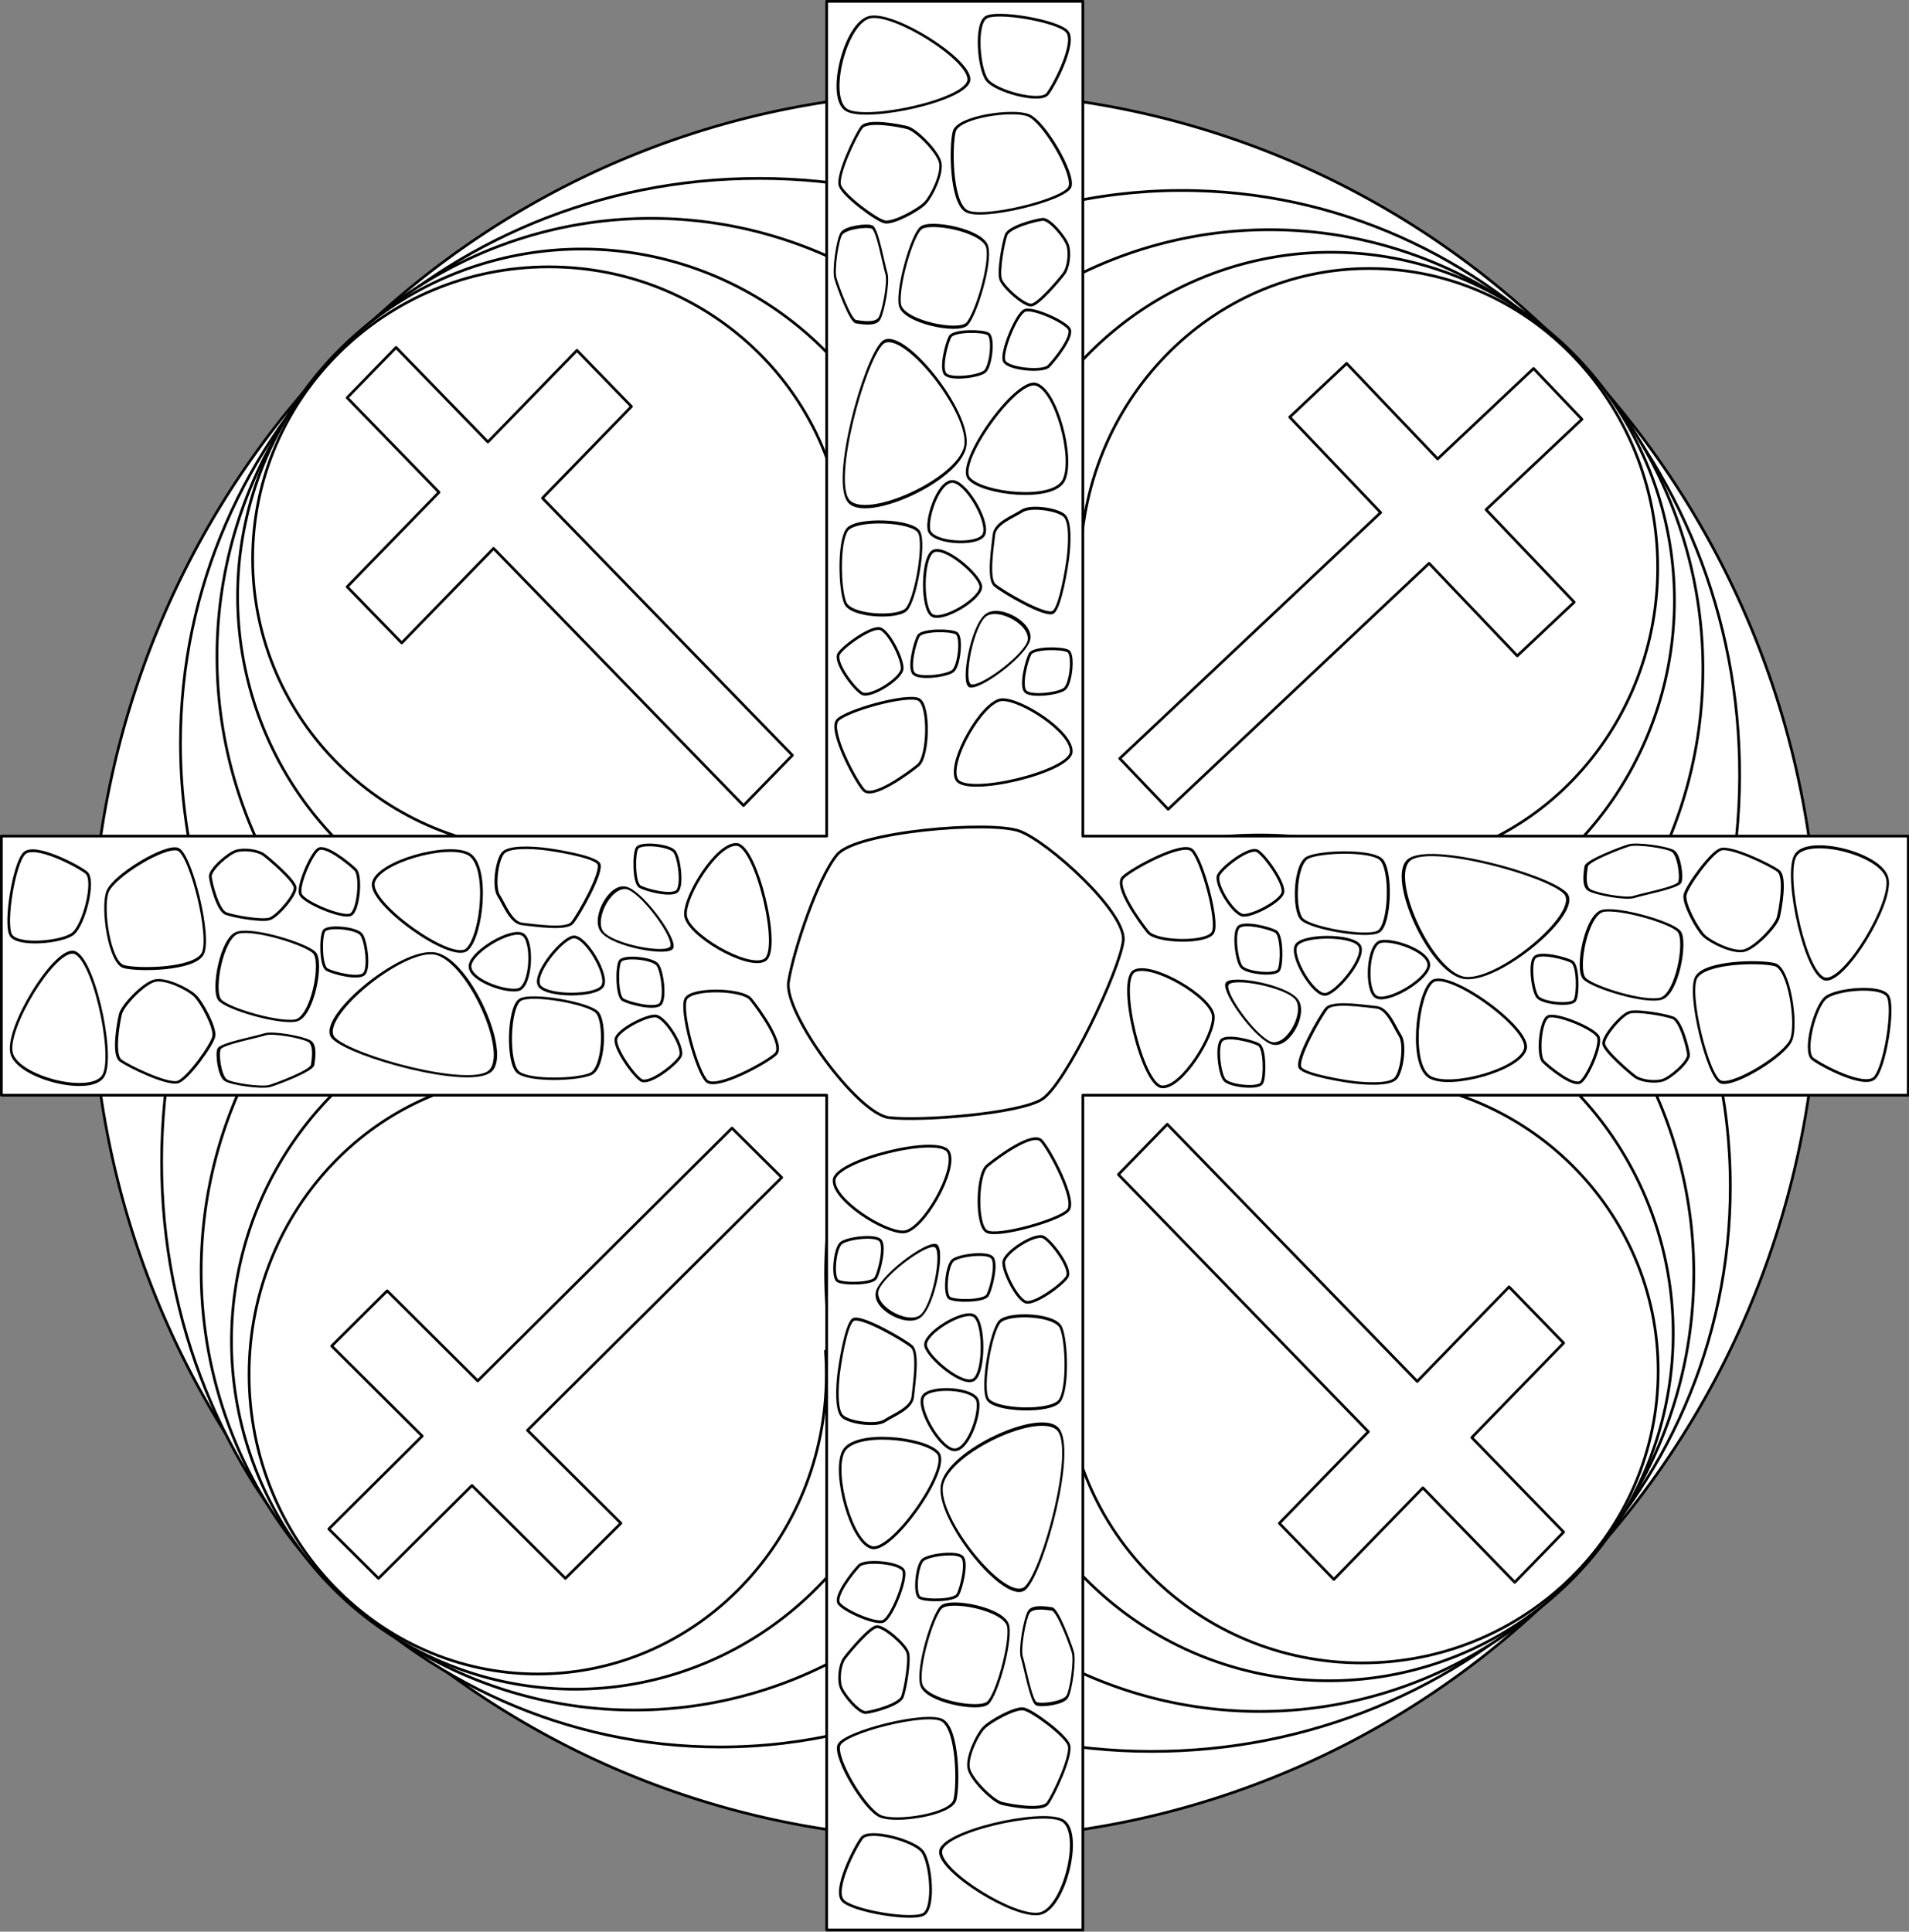
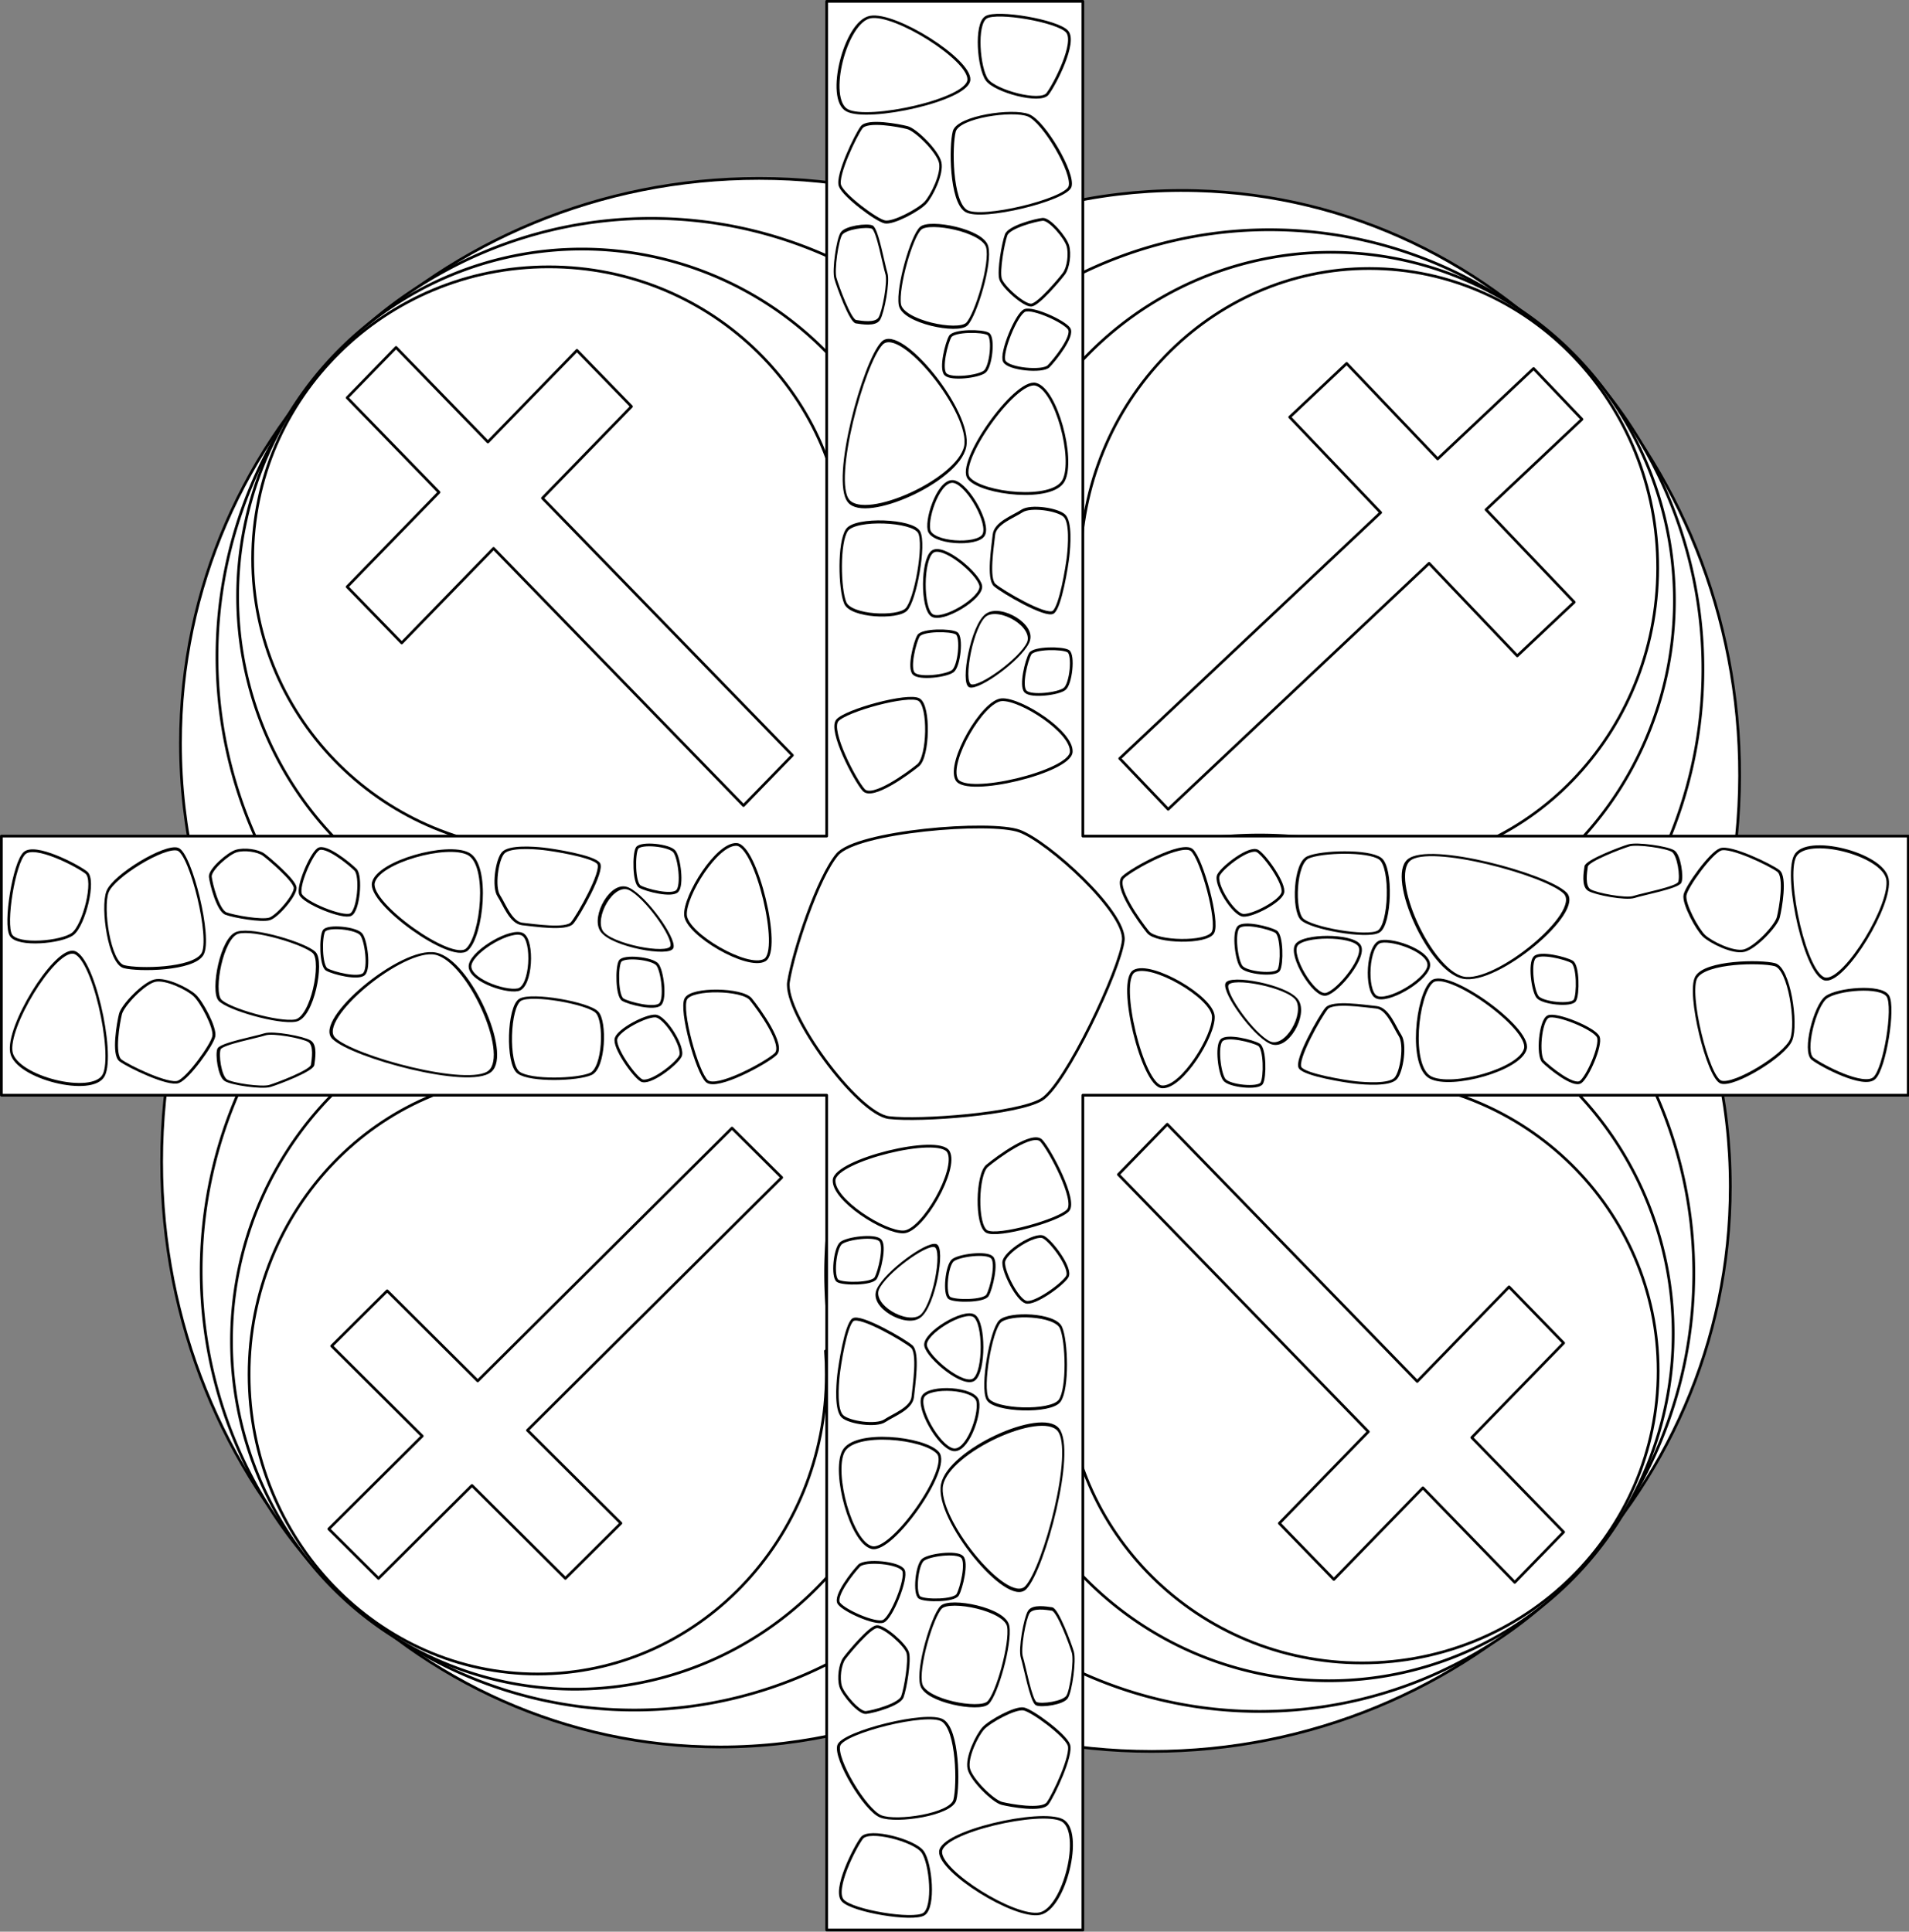
<svg xmlns="http://www.w3.org/2000/svg" width="682.756" height="690.838" id="svg2495">
  <rect width="100%" height="100%" fill="#808080" stroke="none" />
  <defs id="defs2497" />
  <g transform="translate(-28.698,-44.103)" id="layer1">
    <g id="g2500" style="fill:#ffffff;fill-opacity:1">
      <g transform="matrix(0.966,0,0,0.977,11.077,20.069)" id="g5178" style="fill:#ffffff;fill-opacity:1;stroke:#000000;stroke-width:1;stroke-miterlimit:4;stroke-dasharray:none;stroke-opacity:1">
-         <path d="M 686.904,373.035 A 319.713,319.713 0 1 1 47.477,373.035 A 319.713,319.713 0 1 1 686.904,373.035 z" transform="translate(4.546,5.051)" id="path2505" style="opacity:1;fill:#ffffff;fill-opacity:1;stroke:#000000;stroke-width:1;stroke-linecap:round;stroke-linejoin:round;stroke-miterlimit:4;stroke-dasharray:none;stroke-dashoffset:0;stroke-opacity:1" />
        <g transform="matrix(0,-1,1,0,-11.82,749.151)" id="g5154" style="fill:#ffffff;fill-opacity:1;stroke:#000000;stroke-width:1;stroke-miterlimit:4;stroke-dasharray:none;stroke-opacity:1">
          <path d="M 299.281,89.906 C 181.027,89.906 85.063,182.542 85.062,296.656 C 85.062,328.347 92.462,358.367 105.688,385.219 L 384.281,385.219 L 384.281,106.875 C 358.22,95.984 329.474,89.906 299.281,89.906 z" id="path5156" style="opacity:1;fill:#ffffff;fill-opacity:1;stroke:#000000;stroke-width:1;stroke-linecap:round;stroke-linejoin:round;stroke-miterlimit:4;stroke-dasharray:none;stroke-dashoffset:0;stroke-opacity:1" />
          <path d="M 417.143,265.934 A 159.286,159.286 0 1 1 98.571,265.934 A 159.286,159.286 0 1 1 417.143,265.934 z" transform="matrix(1.009,0,0,1.007,-0.882,-2.858)" id="path5158" style="opacity:1;fill:#ffffff;fill-opacity:1;stroke:#000000;stroke-width:0.992;stroke-linecap:round;stroke-linejoin:round;stroke-miterlimit:4;stroke-dasharray:none;stroke-dashoffset:0;stroke-opacity:1" />
          <path d="M 417.143,265.934 A 159.286,159.286 0 1 1 98.571,265.934 A 159.286,159.286 0 1 1 417.143,265.934 z" transform="matrix(0.8,0,0,0.798,27.366,30.668)" id="path5160" style="opacity:1;fill:#ffffff;fill-opacity:1;stroke:#000000;stroke-width:1.251;stroke-linecap:round;stroke-linejoin:round;stroke-miterlimit:4;stroke-dasharray:none;stroke-dashoffset:0;stroke-opacity:1" />
          <path d="M 221.438,122.281 C 160.918,122.281 111.781,170.173 111.781,229.156 C 111.781,288.139 160.918,336 221.438,336 C 224.317,336 227.176,335.9 230,335.688 L 230,368.062 L 387.156,368.062 L 387.156,256.656 L 327.406,256.656 C 329.802,247.877 331.062,238.667 331.062,229.156 C 331.062,170.173 281.957,122.281 221.438,122.281 z" id="path5162" style="opacity:1;fill:#ffffff;fill-opacity:1;stroke:#000000;stroke-width:1;stroke-linecap:round;stroke-linejoin:round;stroke-miterlimit:4;stroke-dasharray:none;stroke-dashoffset:0;stroke-opacity:1" />
          <path d="M 146.775,170.192 L 180.788,204.795 L 146.775,239.398 L 166.972,259.946 L 200.986,225.343 L 293.519,319.48 L 311.611,301.074 L 219.078,206.937 L 252.039,173.405 L 231.841,152.857 L 198.881,186.389 L 164.867,151.787 L 146.775,170.192 z" id="path5164" style="opacity:1;fill:#ffffff;fill-opacity:1;stroke:#000000;stroke-width:1;stroke-linecap:round;stroke-linejoin:round;stroke-miterlimit:4;stroke-dasharray:none;stroke-dashoffset:0;stroke-opacity:1" />
        </g>
        <g id="g5111" style="fill:#ffffff;fill-opacity:1;stroke:#000000;stroke-width:1;stroke-miterlimit:4;stroke-dasharray:none;stroke-opacity:1">
          <path d="M 299.281,89.906 C 181.027,89.906 85.063,182.542 85.062,296.656 C 85.062,328.347 92.462,358.367 105.688,385.219 L 384.281,385.219 L 384.281,106.875 C 358.22,95.984 329.474,89.906 299.281,89.906 z" id="path2535" style="opacity:1;fill:#ffffff;fill-opacity:1;stroke:#000000;stroke-width:1;stroke-linecap:round;stroke-linejoin:round;stroke-miterlimit:4;stroke-dasharray:none;stroke-dashoffset:0;stroke-opacity:1" />
          <path d="M 417.143,265.934 A 159.286,159.286 0 1 1 98.571,265.934 A 159.286,159.286 0 1 1 417.143,265.934 z" transform="matrix(1.009,0,0,1.007,-0.882,-2.858)" id="path2521" style="opacity:1;fill:#ffffff;fill-opacity:1;stroke:#000000;stroke-width:0.992;stroke-linecap:round;stroke-linejoin:round;stroke-miterlimit:4;stroke-dasharray:none;stroke-dashoffset:0;stroke-opacity:1" />
          <path d="M 417.143,265.934 A 159.286,159.286 0 1 1 98.571,265.934 A 159.286,159.286 0 1 1 417.143,265.934 z" transform="matrix(0.8,0,0,0.798,27.366,30.668)" id="path2531" style="opacity:1;fill:#ffffff;fill-opacity:1;stroke:#000000;stroke-width:1.251;stroke-linecap:round;stroke-linejoin:round;stroke-miterlimit:4;stroke-dasharray:none;stroke-dashoffset:0;stroke-opacity:1" />
          <path d="M 221.438,122.281 C 160.918,122.281 111.781,170.173 111.781,229.156 C 111.781,288.139 160.918,336 221.438,336 C 224.317,336 227.176,335.9 230,335.688 L 230,368.062 L 387.156,368.062 L 387.156,256.656 L 327.406,256.656 C 329.802,247.877 331.062,238.667 331.062,229.156 C 331.062,170.173 281.957,122.281 221.438,122.281 z" id="path2533" style="opacity:1;fill:#ffffff;fill-opacity:1;stroke:#000000;stroke-width:1;stroke-linecap:round;stroke-linejoin:round;stroke-miterlimit:4;stroke-dasharray:none;stroke-dashoffset:0;stroke-opacity:1" />
          <path d="M 146.775,170.192 L 180.788,204.795 L 146.775,239.398 L 166.972,259.946 L 200.986,225.343 L 293.519,319.48 L 311.611,301.074 L 219.078,206.937 L 252.039,173.405 L 231.841,152.857 L 198.881,186.389 L 164.867,151.787 L 146.775,170.192 z" id="rect2509" style="opacity:1;fill:#ffffff;fill-opacity:1;stroke:#000000;stroke-width:1;stroke-linecap:round;stroke-linejoin:round;stroke-miterlimit:4;stroke-dasharray:none;stroke-dashoffset:0;stroke-opacity:1" />
        </g>
        <g transform="matrix(-2.67537e-2,1,-1,-2.67537e-2,760.145,17.273)" id="g5130" style="fill:#ffffff;fill-opacity:1;stroke:#000000;stroke-width:1;stroke-miterlimit:4;stroke-dasharray:none;stroke-opacity:1">
          <path d="M 299.281,89.906 C 181.027,89.906 85.063,182.542 85.062,296.656 C 85.062,328.347 92.462,358.367 105.688,385.219 L 384.281,385.219 L 384.281,106.875 C 358.22,95.984 329.474,89.906 299.281,89.906 z" id="path5132" style="opacity:1;fill:#ffffff;fill-opacity:1;stroke:#000000;stroke-width:1;stroke-linecap:round;stroke-linejoin:round;stroke-miterlimit:4;stroke-dasharray:none;stroke-dashoffset:0;stroke-opacity:1" />
          <path d="M 417.143,265.934 A 159.286,159.286 0 1 1 98.571,265.934 A 159.286,159.286 0 1 1 417.143,265.934 z" transform="matrix(1.009,0,0,1.007,-0.882,-2.858)" id="path5134" style="opacity:1;fill:#ffffff;fill-opacity:1;stroke:#000000;stroke-width:0.992;stroke-linecap:round;stroke-linejoin:round;stroke-miterlimit:4;stroke-dasharray:none;stroke-dashoffset:0;stroke-opacity:1" />
          <path d="M 417.143,265.934 A 159.286,159.286 0 1 1 98.571,265.934 A 159.286,159.286 0 1 1 417.143,265.934 z" transform="matrix(0.8,0,0,0.798,27.366,30.668)" id="path5136" style="opacity:1;fill:#ffffff;fill-opacity:1;stroke:#000000;stroke-width:1.251;stroke-linecap:round;stroke-linejoin:round;stroke-miterlimit:4;stroke-dasharray:none;stroke-dashoffset:0;stroke-opacity:1" />
          <path d="M 221.438,122.281 C 160.918,122.281 111.781,170.173 111.781,229.156 C 111.781,288.139 160.918,336 221.438,336 C 224.317,336 227.176,335.9 230,335.688 L 230,368.062 L 387.156,368.062 L 387.156,256.656 L 327.406,256.656 C 329.802,247.877 331.062,238.667 331.062,229.156 C 331.062,170.173 281.957,122.281 221.438,122.281 z" id="path5138" style="opacity:1;fill:#ffffff;fill-opacity:1;stroke:#000000;stroke-width:1;stroke-linecap:round;stroke-linejoin:round;stroke-miterlimit:4;stroke-dasharray:none;stroke-dashoffset:0;stroke-opacity:1" />
          <path d="M 146.775,170.192 L 180.788,204.795 L 146.775,239.398 L 166.972,259.946 L 200.986,225.343 L 293.519,319.48 L 311.611,301.074 L 219.078,206.937 L 252.039,173.405 L 231.841,152.857 L 198.881,186.389 L 164.867,151.787 L 146.775,170.192 z" id="path5140" style="opacity:1;fill:#ffffff;fill-opacity:1;stroke:#000000;stroke-width:1;stroke-linecap:round;stroke-linejoin:round;stroke-miterlimit:4;stroke-dasharray:none;stroke-dashoffset:0;stroke-opacity:1" />
        </g>
        <g transform="matrix(-1,0,0,-1,743.931,755.611)" id="g5166" style="fill:#ffffff;fill-opacity:1;stroke:#000000;stroke-width:1;stroke-miterlimit:4;stroke-dasharray:none;stroke-opacity:1">
          <path d="M 299.281,89.906 C 181.027,89.906 85.063,182.542 85.062,296.656 C 85.062,328.347 92.462,358.367 105.688,385.219 L 384.281,385.219 L 384.281,106.875 C 358.22,95.984 329.474,89.906 299.281,89.906 z" id="path5168" style="opacity:1;fill:#ffffff;fill-opacity:1;stroke:#000000;stroke-width:1;stroke-linecap:round;stroke-linejoin:round;stroke-miterlimit:4;stroke-dasharray:none;stroke-dashoffset:0;stroke-opacity:1" />
          <path d="M 417.143,265.934 A 159.286,159.286 0 1 1 98.571,265.934 A 159.286,159.286 0 1 1 417.143,265.934 z" transform="matrix(1.009,0,0,1.007,-0.882,-2.858)" id="path5170" style="opacity:1;fill:#ffffff;fill-opacity:1;stroke:#000000;stroke-width:0.992;stroke-linecap:round;stroke-linejoin:round;stroke-miterlimit:4;stroke-dasharray:none;stroke-dashoffset:0;stroke-opacity:1" />
          <path d="M 417.143,265.934 A 159.286,159.286 0 1 1 98.571,265.934 A 159.286,159.286 0 1 1 417.143,265.934 z" transform="matrix(0.8,0,0,0.798,27.366,30.668)" id="path5172" style="opacity:1;fill:#ffffff;fill-opacity:1;stroke:#000000;stroke-width:1.251;stroke-linecap:round;stroke-linejoin:round;stroke-miterlimit:4;stroke-dasharray:none;stroke-dashoffset:0;stroke-opacity:1" />
          <path d="M 221.438,122.281 C 160.918,122.281 111.781,170.173 111.781,229.156 C 111.781,288.139 160.918,336 221.438,336 C 224.317,336 227.176,335.9 230,335.688 L 230,368.062 L 387.156,368.062 L 387.156,256.656 L 327.406,256.656 C 329.802,247.877 331.062,238.667 331.062,229.156 C 331.062,170.173 281.957,122.281 221.438,122.281 z" id="path5174" style="opacity:1;fill:#ffffff;fill-opacity:1;stroke:#000000;stroke-width:1;stroke-linecap:round;stroke-linejoin:round;stroke-miterlimit:4;stroke-dasharray:none;stroke-dashoffset:0;stroke-opacity:1" />
          <path d="M 146.775,170.192 L 180.788,204.795 L 146.775,239.398 L 166.972,259.946 L 200.986,225.343 L 293.519,319.48 L 311.611,301.074 L 219.078,206.937 L 252.039,173.405 L 231.841,152.857 L 198.881,186.389 L 164.867,151.787 L 146.775,170.192 z" id="path5176" style="opacity:1;fill:#ffffff;fill-opacity:1;stroke:#000000;stroke-width:1;stroke-linecap:round;stroke-linejoin:round;stroke-miterlimit:4;stroke-dasharray:none;stroke-dashoffset:0;stroke-opacity:1" />
        </g>
        <path d="M 324.312,25.094 L 324.312,330.656 L 18.75,330.656 L 18.75,425.5 L 324.312,425.5 L 324.312,731.094 L 419.156,731.094 L 419.156,425.5 L 724.75,425.5 L 724.75,330.656 L 419.156,330.656 L 419.156,25.094 L 324.312,25.094 z" id="rect2514" style="opacity:1;fill:#ffffff;fill-opacity:1;stroke:#000000;stroke-width:1;stroke-linecap:round;stroke-linejoin:round;stroke-miterlimit:4;stroke-dasharray:none;stroke-dashoffset:0;stroke-opacity:1" />
        <g id="g4912" style="fill:#ffffff;fill-opacity:1;stroke:#000000;stroke-width:1;stroke-miterlimit:4;stroke-dasharray:none;stroke-opacity:1">
          <path d="M 244.83,357.391 C 242.106,358.811 228.51,353.077 227.422,350.112 C 226.334,347.146 231.073,336.004 233.549,334.157 C 236.025,332.31 244.397,339.281 246.485,341.437 C 248.574,343.593 247.554,355.972 244.83,357.391 z" transform="matrix(1.069,0,0,1.029,-113.619,-8.353)" id="path4821" style="opacity:1;fill:#ffffff;fill-opacity:1;stroke:#000000;stroke-width:0.953;stroke-linecap:round;stroke-linejoin:round;stroke-miterlimit:4;stroke-dasharray:none;stroke-dashoffset:0;stroke-opacity:1" />
          <path d="M 35.802,377.284 C 33.645,380.133 21.157,380.266 17.818,379.566 C 14.479,378.867 12.639,368.737 14.062,365.813 C 15.484,362.889 27.192,357.222 30.166,358.021 C 33.141,358.821 37.959,374.434 35.802,377.284 z" transform="matrix(1.615,0,0,1.995,35.361,-378.791)" id="path4823" style="opacity:1;fill:#ffffff;fill-opacity:1;stroke:#000000;stroke-width:0.557;stroke-linecap:round;stroke-linejoin:round;stroke-miterlimit:4;stroke-dasharray:none;stroke-dashoffset:0;stroke-opacity:1" />
          <path d="M 73.507,378.009 C 70.121,380.439 57.005,381.59 54.952,378.379 C 52.899,375.169 55.867,357.453 59.027,354.666 C 62.186,351.879 74.736,358.148 77.587,360.258 C 80.438,362.367 76.893,375.578 73.507,378.009 z" transform="matrix(1.231,0,0,1.267,-45.35,-112.46)" id="path4825" style="opacity:1;fill:#ffffff;fill-opacity:1;stroke:#000000;stroke-width:0.801;stroke-linecap:round;stroke-linejoin:round;stroke-miterlimit:4;stroke-dasharray:none;stroke-dashoffset:0;stroke-opacity:1" />
          <path d="M 126.916,376.342 C 123.254,377.231 112.341,372.94 110.603,370.262 C 108.865,367.584 110.972,351.702 114.459,350.325 C 117.947,348.948 129.028,353.613 130.959,356.249 C 132.891,358.885 130.577,375.454 126.916,376.342 z" transform="matrix(1.717,0,0,1.237,-90.257,-67.346)" id="path4827" style="opacity:1;fill:#ffffff;fill-opacity:1;stroke:#000000;stroke-width:0.686;stroke-linecap:round;stroke-linejoin:round;stroke-miterlimit:4;stroke-dasharray:none;stroke-dashoffset:0;stroke-opacity:1" />
          <path d="M 179.015,365.032 C 177.016,367.159 167.425,364.753 165.15,363.421 C 162.875,362.09 162.815,351.498 164.106,349.342 C 165.397,347.186 176.172,348.254 177.967,350.62 C 179.762,352.986 181.015,362.904 179.015,365.032 z" transform="translate(90,-14.286)" id="path4829" style="opacity:1;fill:#ffffff;fill-opacity:1;stroke:#000000;stroke-width:1;stroke-linecap:round;stroke-linejoin:round;stroke-miterlimit:4;stroke-dasharray:none;stroke-dashoffset:0;stroke-opacity:1" />
          <path d="M 196.402,393.944 C 192.761,390.789 186.344,367.808 188.619,363.781 C 190.894,359.753 209.519,360.131 212.648,363.946 C 215.778,367.761 225.286,380.804 221.841,384.025 C 218.396,387.247 200.043,397.1 196.402,393.944 z" transform="translate(83.571,26.429)" id="path4831" style="opacity:1;fill:#ffffff;fill-opacity:1;stroke:#000000;stroke-width:1;stroke-linecap:round;stroke-linejoin:round;stroke-miterlimit:4;stroke-dasharray:none;stroke-dashoffset:0;stroke-opacity:1" />
          <path d="M 132.469,405.796 C 128.236,409.773 105.024,392.161 106.4,385.988 C 107.777,379.814 126.959,374.16 132.881,377.454 C 138.803,380.747 136.702,401.818 132.469,405.796 z" transform="matrix(1.328,0,0,1.236,15.186,-129.377)" id="path4833" style="opacity:1;fill:#ffffff;fill-opacity:1;stroke:#000000;stroke-width:0.781;stroke-linecap:round;stroke-linejoin:round;stroke-miterlimit:4;stroke-dasharray:none;stroke-dashoffset:0;stroke-opacity:1" />
          <path d="M 240.641,371.767 C 234.348,375.31 211.689,362.308 211.319,355.225 C 210.95,348.143 223.005,328.966 230.285,329.425 C 237.565,329.884 246.935,368.225 240.641,371.767 z" transform="translate(60.714,4.286)" id="path4835" style="opacity:1;fill:#ffffff;fill-opacity:1;stroke:#000000;stroke-width:1;stroke-linecap:round;stroke-linejoin:round;stroke-miterlimit:4;stroke-dasharray:none;stroke-dashoffset:0;stroke-opacity:1" />
          <path d="M -36.66,356.636 C -40.017,361.996 -63.31,357.231 -64.756,350.971 C -66.202,344.711 -52.163,325.895 -46.109,326.095 C -40.055,326.295 -33.302,351.276 -36.66,356.636 z" transform="matrix(1.217,0,0,1.474,101.266,-107.518)" id="path4837" style="opacity:1;fill:#ffffff;fill-opacity:1;stroke:#000000;stroke-width:0.747;stroke-linecap:round;stroke-linejoin:round;stroke-miterlimit:4;stroke-dasharray:none;stroke-dashoffset:0;stroke-opacity:1" />
          <path d="M -39.514,402.558 C -44.177,408.544 -70.749,397.64 -75.069,391.248 C -79.388,384.857 -59.478,359.715 -51.877,362.162 C -44.276,364.61 -34.851,396.571 -39.514,402.558 z" transform="matrix(1.627,0,0,1.065,263.948,-12.007)" id="path4839" style="opacity:1;fill:#ffffff;fill-opacity:1;stroke:#000000;stroke-width:0.76;stroke-linecap:round;stroke-linejoin:round;stroke-miterlimit:4;stroke-dasharray:none;stroke-dashoffset:0;stroke-opacity:1" />
          <path d="M -19.651,416.17 C -18.104,417.906 -14.965,424.859 -15.347,427.199 C -15.729,429.54 -21.102,438.468 -23.34,439.507 C -25.578,440.547 -34.636,435.312 -36.392,433.706 C -38.148,432.101 -36.873,423.568 -36.396,421.212 C -35.918,418.856 -31.18,412.911 -28.675,412.185 C -26.17,411.459 -21.198,414.433 -19.651,416.17 z" transform="matrix(1.642,0,0,1.356,122.604,-175.343)" id="path4841" style="opacity:1;fill:#ffffff;fill-opacity:1;stroke:#000000;stroke-width:0.67;stroke-linecap:round;stroke-linejoin:round;stroke-miterlimit:4;stroke-dasharray:none;stroke-dashoffset:0;stroke-opacity:1" />
          <path d="M -43.83,272.525 C -46.241,273.309 -54.614,271.751 -57.051,270.77 C -59.488,269.789 -61.575,261.065 -61.801,258.78 C -62.027,256.495 -56.369,251.19 -53.922,250.399 C -51.475,249.609 -47.335,250.193 -45.558,251.617 C -43.78,253.041 -36.281,259.93 -36.03,262.288 C -35.779,264.647 -41.418,271.742 -43.83,272.525 z" transform="matrix(1.219,0,0,1.123,171.44,54.929)" id="path4847" style="opacity:1;fill:#ffffff;fill-opacity:1;stroke:#000000;stroke-width:0.855;stroke-linecap:round;stroke-linejoin:round;stroke-miterlimit:4;stroke-dasharray:none;stroke-dashoffset:0;stroke-opacity:1" />
          <path d="M -125.868,298.432 C -127.826,301.181 -137.773,299.276 -141.379,298.855 C -144.985,298.434 -146.983,291.648 -148.769,288.383 C -150.555,285.117 -149.351,275.029 -147.416,272.475 C -145.481,269.92 -137.993,270.568 -134.889,270.966 C -131.785,271.363 -119.264,273.716 -117.634,276.405 C -116.003,279.094 -123.909,295.683 -125.868,298.432 z" transform="matrix(1.187,0,0,0.987,379.498,67.868)" id="path4849" style="opacity:1;fill:#ffffff;fill-opacity:1;stroke:#000000;stroke-width:0.924;stroke-linecap:round;stroke-linejoin:round;stroke-miterlimit:4;stroke-dasharray:none;stroke-dashoffset:0;stroke-opacity:1" />
          <path d="M -29.984,216.172 C -30.129,217.832 -36.404,221.562 -37.917,222.266 C -39.429,222.969 -44.948,221.746 -46.094,220.606 C -47.24,219.467 -47.782,213.087 -47.342,211.565 C -46.902,210.043 -40.36,208.135 -38.855,207.349 C -37.35,206.563 -31.719,208.208 -30.556,209.355 C -29.392,210.502 -29.838,214.513 -29.984,216.172 z" transform="matrix(1.996,0,0,1.266,193.844,140.727)" id="path4851" style="opacity:1;fill:#ffffff;fill-opacity:1;stroke:#000000;stroke-width:0.629;stroke-linecap:round;stroke-linejoin:round;stroke-miterlimit:4;stroke-dasharray:none;stroke-dashoffset:0;stroke-opacity:1" />
          <path d="M 179.015,365.032 C 177.016,367.159 167.425,364.753 165.15,363.421 C 162.875,362.09 162.815,351.498 164.106,349.342 C 165.397,347.186 176.172,348.254 177.967,350.62 C 179.762,352.986 181.015,362.904 179.015,365.032 z" transform="translate(-25.933,16.051)" id="path4853" style="opacity:1;fill:#ffffff;fill-opacity:1;stroke:#000000;stroke-width:1;stroke-linecap:round;stroke-linejoin:round;stroke-miterlimit:4;stroke-dasharray:none;stroke-dashoffset:0;stroke-opacity:1" />
          <path d="M 179.015,365.032 C 177.016,367.159 167.425,364.753 165.15,363.421 C 162.875,362.09 162.815,351.498 164.106,349.342 C 165.397,347.186 176.172,348.254 177.967,350.62 C 179.762,352.986 181.015,362.904 179.015,365.032 z" transform="translate(83.71,27.122)" id="path4855" style="opacity:1;fill:#ffffff;fill-opacity:1;stroke:#000000;stroke-width:1;stroke-linecap:round;stroke-linejoin:round;stroke-miterlimit:4;stroke-dasharray:none;stroke-dashoffset:0;stroke-opacity:1" />
          <path d="M 203.222,375.835 C 198.208,376.84 184.16,371.824 185.566,366.521 C 186.972,361.218 200.932,353.284 204.982,355.586 C 209.031,357.889 208.236,374.829 203.222,375.835 z" transform="translate(6.786,11.071)" id="path4859" style="opacity:1;fill:#ffffff;fill-opacity:1;stroke:#000000;stroke-width:1;stroke-linecap:round;stroke-linejoin:round;stroke-miterlimit:4;stroke-dasharray:none;stroke-dashoffset:0;stroke-opacity:1" />
          <path d="M 233.881,404.479 C 229.464,406.91 213.924,407.475 209.935,403.963 C 205.946,400.452 206.574,377.015 210.511,374.353 C 214.447,371.691 232.957,375.725 235.908,379.445 C 238.859,383.164 238.299,402.048 233.881,404.479 z" transform="matrix(1.117,0,0,0.902,-24.248,52.873)" id="path4861" style="opacity:1;fill:#ffffff;fill-opacity:1;stroke:#000000;stroke-width:0.996;stroke-linecap:round;stroke-linejoin:round;stroke-miterlimit:4;stroke-dasharray:none;stroke-dashoffset:0;stroke-opacity:1" />
          <path d="M 259.17,389.658 C 256.248,387.832 248.896,377.501 249.914,374.337 C 250.931,371.174 260.746,366.033 264.423,366.151 C 268.101,366.268 275.356,377.841 273.679,380.925 C 272.003,384.01 262.092,391.483 259.17,389.658 z" transform="translate(-3.571,30.357)" id="path4865" style="opacity:1;fill:#ffffff;fill-opacity:1;stroke:#000000;stroke-width:1;stroke-linecap:round;stroke-linejoin:round;stroke-miterlimit:4;stroke-dasharray:none;stroke-dashoffset:0;stroke-opacity:1" />
          <path d="M 244.768,361.265 C 241.759,363.221 231.316,354.943 231.798,351.909 C 232.28,348.874 241.237,343.557 244.75,344.659 C 248.262,345.761 247.777,359.309 244.768,361.265 z" transform="matrix(-1.568,-1.118,-0.605,0.936,843.384,300.99)" id="path4871" style="opacity:1;fill:#ffffff;fill-opacity:1;stroke:#000000;stroke-width:0.683;stroke-linecap:round;stroke-linejoin:round;stroke-miterlimit:4;stroke-dasharray:none;stroke-dashoffset:0;stroke-opacity:1" />
-           <path d="M 231.254,379.224 C 228.583,382.99 211.184,383.013 208.079,379.195 C 204.974,375.377 215.917,362.029 220.375,361.168 C 224.832,360.307 233.925,375.458 231.254,379.224 z" transform="translate(10,6.429)" id="path4873" style="opacity:1;fill:#ffffff;fill-opacity:1;stroke:#000000;stroke-width:1;stroke-linecap:round;stroke-linejoin:round;stroke-miterlimit:4;stroke-dasharray:none;stroke-dashoffset:0;stroke-opacity:1" />
        </g>
        <g transform="matrix(-6.25324e-3,1,-1,-6.25324e-3,750.391,10.949)" id="g4979" style="fill:#ffffff;fill-opacity:1;stroke:#000000;stroke-width:1;stroke-miterlimit:4;stroke-dasharray:none;stroke-opacity:1">
          <path d="M 244.83,357.391 C 242.106,358.811 228.51,353.077 227.422,350.112 C 226.334,347.146 231.073,336.004 233.549,334.157 C 236.025,332.31 244.397,339.281 246.485,341.437 C 248.574,343.593 247.554,355.972 244.83,357.391 z" transform="matrix(1.069,0,0,1.029,-113.619,-8.353)" id="path4981" style="opacity:1;fill:#ffffff;fill-opacity:1;stroke:#000000;stroke-width:0.953;stroke-linecap:round;stroke-linejoin:round;stroke-miterlimit:4;stroke-dasharray:none;stroke-dashoffset:0;stroke-opacity:1" />
          <path d="M 35.802,377.284 C 33.645,380.133 21.157,380.266 17.818,379.566 C 14.479,378.867 12.639,368.737 14.062,365.813 C 15.484,362.889 27.192,357.222 30.166,358.021 C 33.141,358.821 37.959,374.434 35.802,377.284 z" transform="matrix(1.615,0,0,1.995,35.361,-378.791)" id="path4983" style="opacity:1;fill:#ffffff;fill-opacity:1;stroke:#000000;stroke-width:0.557;stroke-linecap:round;stroke-linejoin:round;stroke-miterlimit:4;stroke-dasharray:none;stroke-dashoffset:0;stroke-opacity:1" />
          <path d="M 73.507,378.009 C 70.121,380.439 57.005,381.59 54.952,378.379 C 52.899,375.169 55.867,357.453 59.027,354.666 C 62.186,351.879 74.736,358.148 77.587,360.258 C 80.438,362.367 76.893,375.578 73.507,378.009 z" transform="matrix(1.231,0,0,1.267,-45.35,-112.46)" id="path4985" style="opacity:1;fill:#ffffff;fill-opacity:1;stroke:#000000;stroke-width:0.801;stroke-linecap:round;stroke-linejoin:round;stroke-miterlimit:4;stroke-dasharray:none;stroke-dashoffset:0;stroke-opacity:1" />
          <path d="M 126.916,376.342 C 123.254,377.231 112.341,372.94 110.603,370.262 C 108.865,367.584 110.972,351.702 114.459,350.325 C 117.947,348.948 129.028,353.613 130.959,356.249 C 132.891,358.885 130.577,375.454 126.916,376.342 z" transform="matrix(1.717,0,0,1.237,-90.257,-67.346)" id="path4987" style="opacity:1;fill:#ffffff;fill-opacity:1;stroke:#000000;stroke-width:0.686;stroke-linecap:round;stroke-linejoin:round;stroke-miterlimit:4;stroke-dasharray:none;stroke-dashoffset:0;stroke-opacity:1" />
          <path d="M 179.015,365.032 C 177.016,367.159 167.425,364.753 165.15,363.421 C 162.875,362.09 162.815,351.498 164.106,349.342 C 165.397,347.186 176.172,348.254 177.967,350.62 C 179.762,352.986 181.015,362.904 179.015,365.032 z" transform="translate(90,-14.286)" id="path4989" style="opacity:1;fill:#ffffff;fill-opacity:1;stroke:#000000;stroke-width:1;stroke-linecap:round;stroke-linejoin:round;stroke-miterlimit:4;stroke-dasharray:none;stroke-dashoffset:0;stroke-opacity:1" />
          <path d="M 196.402,393.944 C 192.761,390.789 186.344,367.808 188.619,363.781 C 190.894,359.753 209.519,360.131 212.648,363.946 C 215.778,367.761 225.286,380.804 221.841,384.025 C 218.396,387.247 200.043,397.1 196.402,393.944 z" transform="translate(83.571,26.429)" id="path4991" style="opacity:1;fill:#ffffff;fill-opacity:1;stroke:#000000;stroke-width:1;stroke-linecap:round;stroke-linejoin:round;stroke-miterlimit:4;stroke-dasharray:none;stroke-dashoffset:0;stroke-opacity:1" />
          <path d="M 132.469,405.796 C 128.236,409.773 105.024,392.161 106.4,385.988 C 107.777,379.814 126.959,374.16 132.881,377.454 C 138.803,380.747 136.702,401.818 132.469,405.796 z" transform="matrix(1.328,0,0,1.236,15.186,-129.377)" id="path4993" style="opacity:1;fill:#ffffff;fill-opacity:1;stroke:#000000;stroke-width:0.781;stroke-linecap:round;stroke-linejoin:round;stroke-miterlimit:4;stroke-dasharray:none;stroke-dashoffset:0;stroke-opacity:1" />
          <path d="M 240.641,371.767 C 234.348,375.31 211.689,362.308 211.319,355.225 C 210.95,348.143 223.005,328.966 230.285,329.425 C 237.565,329.884 246.935,368.225 240.641,371.767 z" transform="translate(60.714,4.286)" id="path4995" style="opacity:1;fill:#ffffff;fill-opacity:1;stroke:#000000;stroke-width:1;stroke-linecap:round;stroke-linejoin:round;stroke-miterlimit:4;stroke-dasharray:none;stroke-dashoffset:0;stroke-opacity:1" />
          <path d="M -36.66,356.636 C -40.017,361.996 -63.31,357.231 -64.756,350.971 C -66.202,344.711 -52.163,325.895 -46.109,326.095 C -40.055,326.295 -33.302,351.276 -36.66,356.636 z" transform="matrix(1.217,0,0,1.474,101.266,-107.518)" id="path4997" style="opacity:1;fill:#ffffff;fill-opacity:1;stroke:#000000;stroke-width:0.747;stroke-linecap:round;stroke-linejoin:round;stroke-miterlimit:4;stroke-dasharray:none;stroke-dashoffset:0;stroke-opacity:1" />
          <path d="M -39.514,402.558 C -44.177,408.544 -70.749,397.64 -75.069,391.248 C -79.388,384.857 -59.478,359.715 -51.877,362.162 C -44.276,364.61 -34.851,396.571 -39.514,402.558 z" transform="matrix(1.627,0,0,1.065,263.948,-12.007)" id="path4999" style="opacity:1;fill:#ffffff;fill-opacity:1;stroke:#000000;stroke-width:0.76;stroke-linecap:round;stroke-linejoin:round;stroke-miterlimit:4;stroke-dasharray:none;stroke-dashoffset:0;stroke-opacity:1" />
          <path d="M -19.651,416.17 C -18.104,417.906 -14.965,424.859 -15.347,427.199 C -15.729,429.54 -21.102,438.468 -23.34,439.507 C -25.578,440.547 -34.636,435.312 -36.392,433.706 C -38.148,432.101 -36.873,423.568 -36.396,421.212 C -35.918,418.856 -31.18,412.911 -28.675,412.185 C -26.17,411.459 -21.198,414.433 -19.651,416.17 z" transform="matrix(1.642,0,0,1.356,122.604,-175.343)" id="path5001" style="opacity:1;fill:#ffffff;fill-opacity:1;stroke:#000000;stroke-width:0.67;stroke-linecap:round;stroke-linejoin:round;stroke-miterlimit:4;stroke-dasharray:none;stroke-dashoffset:0;stroke-opacity:1" />
          <path d="M -43.83,272.525 C -46.241,273.309 -54.614,271.751 -57.051,270.77 C -59.488,269.789 -61.575,261.065 -61.801,258.78 C -62.027,256.495 -56.369,251.19 -53.922,250.399 C -51.475,249.609 -47.335,250.193 -45.558,251.617 C -43.78,253.041 -36.281,259.93 -36.03,262.288 C -35.779,264.647 -41.418,271.742 -43.83,272.525 z" transform="matrix(1.219,0,0,1.123,171.44,54.929)" id="path5003" style="opacity:1;fill:#ffffff;fill-opacity:1;stroke:#000000;stroke-width:0.855;stroke-linecap:round;stroke-linejoin:round;stroke-miterlimit:4;stroke-dasharray:none;stroke-dashoffset:0;stroke-opacity:1" />
          <path d="M -125.868,298.432 C -127.826,301.181 -137.773,299.276 -141.379,298.855 C -144.985,298.434 -146.983,291.648 -148.769,288.383 C -150.555,285.117 -149.351,275.029 -147.416,272.475 C -145.481,269.92 -137.993,270.568 -134.889,270.966 C -131.785,271.363 -119.264,273.716 -117.634,276.405 C -116.003,279.094 -123.909,295.683 -125.868,298.432 z" transform="matrix(1.187,0,0,0.987,379.498,67.868)" id="path5005" style="opacity:1;fill:#ffffff;fill-opacity:1;stroke:#000000;stroke-width:0.924;stroke-linecap:round;stroke-linejoin:round;stroke-miterlimit:4;stroke-dasharray:none;stroke-dashoffset:0;stroke-opacity:1" />
          <path d="M -29.984,216.172 C -30.129,217.832 -36.404,221.562 -37.917,222.266 C -39.429,222.969 -44.948,221.746 -46.094,220.606 C -47.24,219.467 -47.782,213.087 -47.342,211.565 C -46.902,210.043 -40.36,208.135 -38.855,207.349 C -37.35,206.563 -31.719,208.208 -30.556,209.355 C -29.392,210.502 -29.838,214.513 -29.984,216.172 z" transform="matrix(1.996,0,0,1.266,193.844,140.727)" id="path5007" style="opacity:1;fill:#ffffff;fill-opacity:1;stroke:#000000;stroke-width:0.629;stroke-linecap:round;stroke-linejoin:round;stroke-miterlimit:4;stroke-dasharray:none;stroke-dashoffset:0;stroke-opacity:1" />
          <path d="M 179.015,365.032 C 177.016,367.159 167.425,364.753 165.15,363.421 C 162.875,362.09 162.815,351.498 164.106,349.342 C 165.397,347.186 176.172,348.254 177.967,350.62 C 179.762,352.986 181.015,362.904 179.015,365.032 z" transform="translate(-25.933,16.051)" id="path5009" style="opacity:1;fill:#ffffff;fill-opacity:1;stroke:#000000;stroke-width:1;stroke-linecap:round;stroke-linejoin:round;stroke-miterlimit:4;stroke-dasharray:none;stroke-dashoffset:0;stroke-opacity:1" />
          <path d="M 179.015,365.032 C 177.016,367.159 167.425,364.753 165.15,363.421 C 162.875,362.09 162.815,351.498 164.106,349.342 C 165.397,347.186 176.172,348.254 177.967,350.62 C 179.762,352.986 181.015,362.904 179.015,365.032 z" transform="translate(83.71,27.122)" id="path5011" style="opacity:1;fill:#ffffff;fill-opacity:1;stroke:#000000;stroke-width:1;stroke-linecap:round;stroke-linejoin:round;stroke-miterlimit:4;stroke-dasharray:none;stroke-dashoffset:0;stroke-opacity:1" />
          <path d="M 203.222,375.835 C 198.208,376.84 184.16,371.824 185.566,366.521 C 186.972,361.218 200.932,353.284 204.982,355.586 C 209.031,357.889 208.236,374.829 203.222,375.835 z" transform="translate(6.786,11.071)" id="path5013" style="opacity:1;fill:#ffffff;fill-opacity:1;stroke:#000000;stroke-width:1;stroke-linecap:round;stroke-linejoin:round;stroke-miterlimit:4;stroke-dasharray:none;stroke-dashoffset:0;stroke-opacity:1" />
          <path d="M 233.881,404.479 C 229.464,406.91 213.924,407.475 209.935,403.963 C 205.946,400.452 206.574,377.015 210.511,374.353 C 214.447,371.691 232.957,375.725 235.908,379.445 C 238.859,383.164 238.299,402.048 233.881,404.479 z" transform="matrix(1.117,0,0,0.902,-24.248,52.873)" id="path5015" style="opacity:1;fill:#ffffff;fill-opacity:1;stroke:#000000;stroke-width:0.996;stroke-linecap:round;stroke-linejoin:round;stroke-miterlimit:4;stroke-dasharray:none;stroke-dashoffset:0;stroke-opacity:1" />
-           <path d="M 259.17,389.658 C 256.248,387.832 248.896,377.501 249.914,374.337 C 250.931,371.174 260.746,366.033 264.423,366.151 C 268.101,366.268 275.356,377.841 273.679,380.925 C 272.003,384.01 262.092,391.483 259.17,389.658 z" transform="translate(-3.571,30.357)" id="path5017" style="opacity:1;fill:#ffffff;fill-opacity:1;stroke:#000000;stroke-width:1;stroke-linecap:round;stroke-linejoin:round;stroke-miterlimit:4;stroke-dasharray:none;stroke-dashoffset:0;stroke-opacity:1" />
          <path d="M 244.768,361.265 C 241.759,363.221 231.316,354.943 231.798,351.909 C 232.28,348.874 241.237,343.557 244.75,344.659 C 248.262,345.761 247.777,359.309 244.768,361.265 z" transform="matrix(-1.568,-1.118,-0.605,0.936,843.384,300.99)" id="path5019" style="opacity:1;fill:#ffffff;fill-opacity:1;stroke:#000000;stroke-width:0.683;stroke-linecap:round;stroke-linejoin:round;stroke-miterlimit:4;stroke-dasharray:none;stroke-dashoffset:0;stroke-opacity:1" />
          <path d="M 231.254,379.224 C 228.583,382.99 211.184,383.013 208.079,379.195 C 204.974,375.377 215.917,362.029 220.375,361.168 C 224.832,360.307 233.925,375.458 231.254,379.224 z" transform="translate(10,6.429)" id="path5021" style="opacity:1;fill:#ffffff;fill-opacity:1;stroke:#000000;stroke-width:1;stroke-linecap:round;stroke-linejoin:round;stroke-miterlimit:4;stroke-dasharray:none;stroke-dashoffset:0;stroke-opacity:1" />
        </g>
        <g transform="matrix(0,-1,1,0,-6.659,747.576)" id="g5023" style="fill:#ffffff;fill-opacity:1;stroke:#000000;stroke-width:1;stroke-miterlimit:4;stroke-dasharray:none;stroke-opacity:1">
          <path d="M 244.83,357.391 C 242.106,358.811 228.51,353.077 227.422,350.112 C 226.334,347.146 231.073,336.004 233.549,334.157 C 236.025,332.31 244.397,339.281 246.485,341.437 C 248.574,343.593 247.554,355.972 244.83,357.391 z" transform="matrix(1.069,0,0,1.029,-113.619,-8.353)" id="path5025" style="opacity:1;fill:#ffffff;fill-opacity:1;stroke:#000000;stroke-width:0.953;stroke-linecap:round;stroke-linejoin:round;stroke-miterlimit:4;stroke-dasharray:none;stroke-dashoffset:0;stroke-opacity:1" />
          <path d="M 35.802,377.284 C 33.645,380.133 21.157,380.266 17.818,379.566 C 14.479,378.867 12.639,368.737 14.062,365.813 C 15.484,362.889 27.192,357.222 30.166,358.021 C 33.141,358.821 37.959,374.434 35.802,377.284 z" transform="matrix(1.615,0,0,1.995,35.361,-378.791)" id="path5027" style="opacity:1;fill:#ffffff;fill-opacity:1;stroke:#000000;stroke-width:0.557;stroke-linecap:round;stroke-linejoin:round;stroke-miterlimit:4;stroke-dasharray:none;stroke-dashoffset:0;stroke-opacity:1" />
          <path d="M 73.507,378.009 C 70.121,380.439 57.005,381.59 54.952,378.379 C 52.899,375.169 55.867,357.453 59.027,354.666 C 62.186,351.879 74.736,358.148 77.587,360.258 C 80.438,362.367 76.893,375.578 73.507,378.009 z" transform="matrix(1.231,0,0,1.267,-45.35,-112.46)" id="path5029" style="opacity:1;fill:#ffffff;fill-opacity:1;stroke:#000000;stroke-width:0.801;stroke-linecap:round;stroke-linejoin:round;stroke-miterlimit:4;stroke-dasharray:none;stroke-dashoffset:0;stroke-opacity:1" />
          <path d="M 126.916,376.342 C 123.254,377.231 112.341,372.94 110.603,370.262 C 108.865,367.584 110.972,351.702 114.459,350.325 C 117.947,348.948 129.028,353.613 130.959,356.249 C 132.891,358.885 130.577,375.454 126.916,376.342 z" transform="matrix(1.717,0,0,1.237,-90.257,-67.346)" id="path5031" style="opacity:1;fill:#ffffff;fill-opacity:1;stroke:#000000;stroke-width:0.686;stroke-linecap:round;stroke-linejoin:round;stroke-miterlimit:4;stroke-dasharray:none;stroke-dashoffset:0;stroke-opacity:1" />
          <path d="M 179.015,365.032 C 177.016,367.159 167.425,364.753 165.15,363.421 C 162.875,362.09 162.815,351.498 164.106,349.342 C 165.397,347.186 176.172,348.254 177.967,350.62 C 179.762,352.986 181.015,362.904 179.015,365.032 z" transform="translate(90,-14.286)" id="path5033" style="opacity:1;fill:#ffffff;fill-opacity:1;stroke:#000000;stroke-width:1;stroke-linecap:round;stroke-linejoin:round;stroke-miterlimit:4;stroke-dasharray:none;stroke-dashoffset:0;stroke-opacity:1" />
          <path d="M 196.402,393.944 C 192.761,390.789 186.344,367.808 188.619,363.781 C 190.894,359.753 209.519,360.131 212.648,363.946 C 215.778,367.761 225.286,380.804 221.841,384.025 C 218.396,387.247 200.043,397.1 196.402,393.944 z" transform="translate(83.571,26.429)" id="path5035" style="opacity:1;fill:#ffffff;fill-opacity:1;stroke:#000000;stroke-width:1;stroke-linecap:round;stroke-linejoin:round;stroke-miterlimit:4;stroke-dasharray:none;stroke-dashoffset:0;stroke-opacity:1" />
          <path d="M 132.469,405.796 C 128.236,409.773 105.024,392.161 106.4,385.988 C 107.777,379.814 126.959,374.16 132.881,377.454 C 138.803,380.747 136.702,401.818 132.469,405.796 z" transform="matrix(1.328,0,0,1.236,15.186,-129.377)" id="path5037" style="opacity:1;fill:#ffffff;fill-opacity:1;stroke:#000000;stroke-width:0.781;stroke-linecap:round;stroke-linejoin:round;stroke-miterlimit:4;stroke-dasharray:none;stroke-dashoffset:0;stroke-opacity:1" />
          <path d="M 240.641,371.767 C 234.348,375.31 211.689,362.308 211.319,355.225 C 210.95,348.143 223.005,328.966 230.285,329.425 C 237.565,329.884 246.935,368.225 240.641,371.767 z" transform="translate(60.714,4.286)" id="path5039" style="opacity:1;fill:#ffffff;fill-opacity:1;stroke:#000000;stroke-width:1;stroke-linecap:round;stroke-linejoin:round;stroke-miterlimit:4;stroke-dasharray:none;stroke-dashoffset:0;stroke-opacity:1" />
          <path d="M -36.66,356.636 C -40.017,361.996 -63.31,357.231 -64.756,350.971 C -66.202,344.711 -52.163,325.895 -46.109,326.095 C -40.055,326.295 -33.302,351.276 -36.66,356.636 z" transform="matrix(1.217,0,0,1.474,101.266,-107.518)" id="path5041" style="opacity:1;fill:#ffffff;fill-opacity:1;stroke:#000000;stroke-width:0.747;stroke-linecap:round;stroke-linejoin:round;stroke-miterlimit:4;stroke-dasharray:none;stroke-dashoffset:0;stroke-opacity:1" />
          <path d="M -39.514,402.558 C -44.177,408.544 -70.749,397.64 -75.069,391.248 C -79.388,384.857 -59.478,359.715 -51.877,362.162 C -44.276,364.61 -34.851,396.571 -39.514,402.558 z" transform="matrix(1.627,0,0,1.065,263.948,-12.007)" id="path5043" style="opacity:1;fill:#ffffff;fill-opacity:1;stroke:#000000;stroke-width:0.76;stroke-linecap:round;stroke-linejoin:round;stroke-miterlimit:4;stroke-dasharray:none;stroke-dashoffset:0;stroke-opacity:1" />
          <path d="M -19.651,416.17 C -18.104,417.906 -14.965,424.859 -15.347,427.199 C -15.729,429.54 -21.102,438.468 -23.34,439.507 C -25.578,440.547 -34.636,435.312 -36.392,433.706 C -38.148,432.101 -36.873,423.568 -36.396,421.212 C -35.918,418.856 -31.18,412.911 -28.675,412.185 C -26.17,411.459 -21.198,414.433 -19.651,416.17 z" transform="matrix(1.642,0,0,1.356,122.604,-175.343)" id="path5045" style="opacity:1;fill:#ffffff;fill-opacity:1;stroke:#000000;stroke-width:0.67;stroke-linecap:round;stroke-linejoin:round;stroke-miterlimit:4;stroke-dasharray:none;stroke-dashoffset:0;stroke-opacity:1" />
          <path d="M -43.83,272.525 C -46.241,273.309 -54.614,271.751 -57.051,270.77 C -59.488,269.789 -61.575,261.065 -61.801,258.78 C -62.027,256.495 -56.369,251.19 -53.922,250.399 C -51.475,249.609 -47.335,250.193 -45.558,251.617 C -43.78,253.041 -36.281,259.93 -36.03,262.288 C -35.779,264.647 -41.418,271.742 -43.83,272.525 z" transform="matrix(1.219,0,0,1.123,171.44,54.929)" id="path5047" style="opacity:1;fill:#ffffff;fill-opacity:1;stroke:#000000;stroke-width:0.855;stroke-linecap:round;stroke-linejoin:round;stroke-miterlimit:4;stroke-dasharray:none;stroke-dashoffset:0;stroke-opacity:1" />
          <path d="M -125.868,298.432 C -127.826,301.181 -137.773,299.276 -141.379,298.855 C -144.985,298.434 -146.983,291.648 -148.769,288.383 C -150.555,285.117 -149.351,275.029 -147.416,272.475 C -145.481,269.92 -137.993,270.568 -134.889,270.966 C -131.785,271.363 -119.264,273.716 -117.634,276.405 C -116.003,279.094 -123.909,295.683 -125.868,298.432 z" transform="matrix(1.187,0,0,0.987,379.498,67.868)" id="path5049" style="opacity:1;fill:#ffffff;fill-opacity:1;stroke:#000000;stroke-width:0.924;stroke-linecap:round;stroke-linejoin:round;stroke-miterlimit:4;stroke-dasharray:none;stroke-dashoffset:0;stroke-opacity:1" />
          <path d="M -29.984,216.172 C -30.129,217.832 -36.404,221.562 -37.917,222.266 C -39.429,222.969 -44.948,221.746 -46.094,220.606 C -47.24,219.467 -47.782,213.087 -47.342,211.565 C -46.902,210.043 -40.36,208.135 -38.855,207.349 C -37.35,206.563 -31.719,208.208 -30.556,209.355 C -29.392,210.502 -29.838,214.513 -29.984,216.172 z" transform="matrix(1.996,0,0,1.266,193.844,140.727)" id="path5051" style="opacity:1;fill:#ffffff;fill-opacity:1;stroke:#000000;stroke-width:0.629;stroke-linecap:round;stroke-linejoin:round;stroke-miterlimit:4;stroke-dasharray:none;stroke-dashoffset:0;stroke-opacity:1" />
          <path d="M 179.015,365.032 C 177.016,367.159 167.425,364.753 165.15,363.421 C 162.875,362.09 162.815,351.498 164.106,349.342 C 165.397,347.186 176.172,348.254 177.967,350.62 C 179.762,352.986 181.015,362.904 179.015,365.032 z" transform="translate(-25.933,16.051)" id="path5053" style="opacity:1;fill:#ffffff;fill-opacity:1;stroke:#000000;stroke-width:1;stroke-linecap:round;stroke-linejoin:round;stroke-miterlimit:4;stroke-dasharray:none;stroke-dashoffset:0;stroke-opacity:1" />
          <path d="M 179.015,365.032 C 177.016,367.159 167.425,364.753 165.15,363.421 C 162.875,362.09 162.815,351.498 164.106,349.342 C 165.397,347.186 176.172,348.254 177.967,350.62 C 179.762,352.986 181.015,362.904 179.015,365.032 z" transform="translate(83.71,27.122)" id="path5055" style="opacity:1;fill:#ffffff;fill-opacity:1;stroke:#000000;stroke-width:1;stroke-linecap:round;stroke-linejoin:round;stroke-miterlimit:4;stroke-dasharray:none;stroke-dashoffset:0;stroke-opacity:1" />
          <path d="M 203.222,375.835 C 198.208,376.84 184.16,371.824 185.566,366.521 C 186.972,361.218 200.932,353.284 204.982,355.586 C 209.031,357.889 208.236,374.829 203.222,375.835 z" transform="translate(6.786,11.071)" id="path5057" style="opacity:1;fill:#ffffff;fill-opacity:1;stroke:#000000;stroke-width:1;stroke-linecap:round;stroke-linejoin:round;stroke-miterlimit:4;stroke-dasharray:none;stroke-dashoffset:0;stroke-opacity:1" />
          <path d="M 233.881,404.479 C 229.464,406.91 213.924,407.475 209.935,403.963 C 205.946,400.452 206.574,377.015 210.511,374.353 C 214.447,371.691 232.957,375.725 235.908,379.445 C 238.859,383.164 238.299,402.048 233.881,404.479 z" transform="matrix(1.117,0,0,0.902,-24.248,52.873)" id="path5059" style="opacity:1;fill:#ffffff;fill-opacity:1;stroke:#000000;stroke-width:0.996;stroke-linecap:round;stroke-linejoin:round;stroke-miterlimit:4;stroke-dasharray:none;stroke-dashoffset:0;stroke-opacity:1" />
-           <path d="M 259.17,389.658 C 256.248,387.832 248.896,377.501 249.914,374.337 C 250.931,371.174 260.746,366.033 264.423,366.151 C 268.101,366.268 275.356,377.841 273.679,380.925 C 272.003,384.01 262.092,391.483 259.17,389.658 z" transform="translate(-3.571,30.357)" id="path5061" style="opacity:1;fill:#ffffff;fill-opacity:1;stroke:#000000;stroke-width:1;stroke-linecap:round;stroke-linejoin:round;stroke-miterlimit:4;stroke-dasharray:none;stroke-dashoffset:0;stroke-opacity:1" />
+           <path d="M 259.17,389.658 C 256.248,387.832 248.896,377.501 249.914,374.337 C 250.931,371.174 260.746,366.033 264.423,366.151 C 268.101,366.268 275.356,377.841 273.679,380.925 C 272.003,384.01 262.092,391.483 259.17,389.658 " transform="translate(-3.571,30.357)" id="path5061" style="opacity:1;fill:#ffffff;fill-opacity:1;stroke:#000000;stroke-width:1;stroke-linecap:round;stroke-linejoin:round;stroke-miterlimit:4;stroke-dasharray:none;stroke-dashoffset:0;stroke-opacity:1" />
          <path d="M 244.768,361.265 C 241.759,363.221 231.316,354.943 231.798,351.909 C 232.28,348.874 241.237,343.557 244.75,344.659 C 248.262,345.761 247.777,359.309 244.768,361.265 z" transform="matrix(-1.568,-1.118,-0.605,0.936,843.384,300.99)" id="path5063" style="opacity:1;fill:#ffffff;fill-opacity:1;stroke:#000000;stroke-width:0.683;stroke-linecap:round;stroke-linejoin:round;stroke-miterlimit:4;stroke-dasharray:none;stroke-dashoffset:0;stroke-opacity:1" />
          <path d="M 231.254,379.224 C 228.583,382.99 211.184,383.013 208.079,379.195 C 204.974,375.377 215.917,362.029 220.375,361.168 C 224.832,360.307 233.925,375.458 231.254,379.224 z" transform="translate(10,6.429)" id="path5065" style="opacity:1;fill:#ffffff;fill-opacity:1;stroke:#000000;stroke-width:1;stroke-linecap:round;stroke-linejoin:round;stroke-miterlimit:4;stroke-dasharray:none;stroke-dashoffset:0;stroke-opacity:1" />
        </g>
        <g transform="matrix(-1,0,0,-1,739.499,756.164)" id="g5067" style="fill:#ffffff;fill-opacity:1;stroke:#000000;stroke-width:1;stroke-miterlimit:4;stroke-dasharray:none;stroke-opacity:1">
          <path d="M 244.83,357.391 C 242.106,358.811 228.51,353.077 227.422,350.112 C 226.334,347.146 231.073,336.004 233.549,334.157 C 236.025,332.31 244.397,339.281 246.485,341.437 C 248.574,343.593 247.554,355.972 244.83,357.391 z" transform="matrix(1.069,0,0,1.029,-113.619,-8.353)" id="path5069" style="opacity:1;fill:#ffffff;fill-opacity:1;stroke:#000000;stroke-width:0.953;stroke-linecap:round;stroke-linejoin:round;stroke-miterlimit:4;stroke-dasharray:none;stroke-dashoffset:0;stroke-opacity:1" />
          <path d="M 35.802,377.284 C 33.645,380.133 21.157,380.266 17.818,379.566 C 14.479,378.867 12.639,368.737 14.062,365.813 C 15.484,362.889 27.192,357.222 30.166,358.021 C 33.141,358.821 37.959,374.434 35.802,377.284 z" transform="matrix(1.615,0,0,1.995,35.361,-378.791)" id="path5071" style="opacity:1;fill:#ffffff;fill-opacity:1;stroke:#000000;stroke-width:0.557;stroke-linecap:round;stroke-linejoin:round;stroke-miterlimit:4;stroke-dasharray:none;stroke-dashoffset:0;stroke-opacity:1" />
          <path d="M 73.507,378.009 C 70.121,380.439 57.005,381.59 54.952,378.379 C 52.899,375.169 55.867,357.453 59.027,354.666 C 62.186,351.879 74.736,358.148 77.587,360.258 C 80.438,362.367 76.893,375.578 73.507,378.009 z" transform="matrix(1.231,0,0,1.267,-45.35,-112.46)" id="path5073" style="opacity:1;fill:#ffffff;fill-opacity:1;stroke:#000000;stroke-width:0.801;stroke-linecap:round;stroke-linejoin:round;stroke-miterlimit:4;stroke-dasharray:none;stroke-dashoffset:0;stroke-opacity:1" />
-           <path d="M 126.916,376.342 C 123.254,377.231 112.341,372.94 110.603,370.262 C 108.865,367.584 110.972,351.702 114.459,350.325 C 117.947,348.948 129.028,353.613 130.959,356.249 C 132.891,358.885 130.577,375.454 126.916,376.342 z" transform="matrix(1.717,0,0,1.237,-90.257,-67.346)" id="path5075" style="opacity:1;fill:#ffffff;fill-opacity:1;stroke:#000000;stroke-width:0.686;stroke-linecap:round;stroke-linejoin:round;stroke-miterlimit:4;stroke-dasharray:none;stroke-dashoffset:0;stroke-opacity:1" />
          <path d="M 179.015,365.032 C 177.016,367.159 167.425,364.753 165.15,363.421 C 162.875,362.09 162.815,351.498 164.106,349.342 C 165.397,347.186 176.172,348.254 177.967,350.62 C 179.762,352.986 181.015,362.904 179.015,365.032 z" transform="translate(90,-14.286)" id="path5077" style="opacity:1;fill:#ffffff;fill-opacity:1;stroke:#000000;stroke-width:1;stroke-linecap:round;stroke-linejoin:round;stroke-miterlimit:4;stroke-dasharray:none;stroke-dashoffset:0;stroke-opacity:1" />
          <path d="M 196.402,393.944 C 192.761,390.789 186.344,367.808 188.619,363.781 C 190.894,359.753 209.519,360.131 212.648,363.946 C 215.778,367.761 225.286,380.804 221.841,384.025 C 218.396,387.247 200.043,397.1 196.402,393.944 z" transform="translate(83.571,26.429)" id="path5079" style="opacity:1;fill:#ffffff;fill-opacity:1;stroke:#000000;stroke-width:1;stroke-linecap:round;stroke-linejoin:round;stroke-miterlimit:4;stroke-dasharray:none;stroke-dashoffset:0;stroke-opacity:1" />
          <path d="M 132.469,405.796 C 128.236,409.773 105.024,392.161 106.4,385.988 C 107.777,379.814 126.959,374.16 132.881,377.454 C 138.803,380.747 136.702,401.818 132.469,405.796 z" transform="matrix(1.328,0,0,1.236,15.186,-129.377)" id="path5081" style="opacity:1;fill:#ffffff;fill-opacity:1;stroke:#000000;stroke-width:0.781;stroke-linecap:round;stroke-linejoin:round;stroke-miterlimit:4;stroke-dasharray:none;stroke-dashoffset:0;stroke-opacity:1" />
          <path d="M 240.641,371.767 C 234.348,375.31 211.689,362.308 211.319,355.225 C 210.95,348.143 223.005,328.966 230.285,329.425 C 237.565,329.884 246.935,368.225 240.641,371.767 z" transform="translate(60.714,4.286)" id="path5083" style="opacity:1;fill:#ffffff;fill-opacity:1;stroke:#000000;stroke-width:1;stroke-linecap:round;stroke-linejoin:round;stroke-miterlimit:4;stroke-dasharray:none;stroke-dashoffset:0;stroke-opacity:1" />
          <path d="M -36.66,356.636 C -40.017,361.996 -63.31,357.231 -64.756,350.971 C -66.202,344.711 -52.163,325.895 -46.109,326.095 C -40.055,326.295 -33.302,351.276 -36.66,356.636 z" transform="matrix(1.217,0,0,1.474,101.266,-107.518)" id="path5085" style="opacity:1;fill:#ffffff;fill-opacity:1;stroke:#000000;stroke-width:0.747;stroke-linecap:round;stroke-linejoin:round;stroke-miterlimit:4;stroke-dasharray:none;stroke-dashoffset:0;stroke-opacity:1" />
          <path d="M -39.514,402.558 C -44.177,408.544 -70.749,397.64 -75.069,391.248 C -79.388,384.857 -59.478,359.715 -51.877,362.162 C -44.276,364.61 -34.851,396.571 -39.514,402.558 z" transform="matrix(1.627,0,0,1.065,263.948,-12.007)" id="path5087" style="opacity:1;fill:#ffffff;fill-opacity:1;stroke:#000000;stroke-width:0.76;stroke-linecap:round;stroke-linejoin:round;stroke-miterlimit:4;stroke-dasharray:none;stroke-dashoffset:0;stroke-opacity:1" />
          <path d="M -19.651,416.17 C -18.104,417.906 -14.965,424.859 -15.347,427.199 C -15.729,429.54 -21.102,438.468 -23.34,439.507 C -25.578,440.547 -34.636,435.312 -36.392,433.706 C -38.148,432.101 -36.873,423.568 -36.396,421.212 C -35.918,418.856 -31.18,412.911 -28.675,412.185 C -26.17,411.459 -21.198,414.433 -19.651,416.17 z" transform="matrix(1.642,0,0,1.356,122.604,-175.343)" id="path5089" style="opacity:1;fill:#ffffff;fill-opacity:1;stroke:#000000;stroke-width:0.67;stroke-linecap:round;stroke-linejoin:round;stroke-miterlimit:4;stroke-dasharray:none;stroke-dashoffset:0;stroke-opacity:1" />
-           <path d="M -43.83,272.525 C -46.241,273.309 -54.614,271.751 -57.051,270.77 C -59.488,269.789 -61.575,261.065 -61.801,258.78 C -62.027,256.495 -56.369,251.19 -53.922,250.399 C -51.475,249.609 -47.335,250.193 -45.558,251.617 C -43.78,253.041 -36.281,259.93 -36.03,262.288 C -35.779,264.647 -41.418,271.742 -43.83,272.525 z" transform="matrix(1.219,0,0,1.123,171.44,54.929)" id="path5091" style="opacity:1;fill:#ffffff;fill-opacity:1;stroke:#000000;stroke-width:0.855;stroke-linecap:round;stroke-linejoin:round;stroke-miterlimit:4;stroke-dasharray:none;stroke-dashoffset:0;stroke-opacity:1" />
          <path d="M -125.868,298.432 C -127.826,301.181 -137.773,299.276 -141.379,298.855 C -144.985,298.434 -146.983,291.648 -148.769,288.383 C -150.555,285.117 -149.351,275.029 -147.416,272.475 C -145.481,269.92 -137.993,270.568 -134.889,270.966 C -131.785,271.363 -119.264,273.716 -117.634,276.405 C -116.003,279.094 -123.909,295.683 -125.868,298.432 z" transform="matrix(1.187,0,0,0.987,379.498,67.868)" id="path5093" style="opacity:1;fill:#ffffff;fill-opacity:1;stroke:#000000;stroke-width:0.924;stroke-linecap:round;stroke-linejoin:round;stroke-miterlimit:4;stroke-dasharray:none;stroke-dashoffset:0;stroke-opacity:1" />
          <path d="M -29.984,216.172 C -30.129,217.832 -36.404,221.562 -37.917,222.266 C -39.429,222.969 -44.948,221.746 -46.094,220.606 C -47.24,219.467 -47.782,213.087 -47.342,211.565 C -46.902,210.043 -40.36,208.135 -38.855,207.349 C -37.35,206.563 -31.719,208.208 -30.556,209.355 C -29.392,210.502 -29.838,214.513 -29.984,216.172 z" transform="matrix(1.996,0,0,1.266,193.844,140.727)" id="path5095" style="opacity:1;fill:#ffffff;fill-opacity:1;stroke:#000000;stroke-width:0.629;stroke-linecap:round;stroke-linejoin:round;stroke-miterlimit:4;stroke-dasharray:none;stroke-dashoffset:0;stroke-opacity:1" />
          <path d="M 179.015,365.032 C 177.016,367.159 167.425,364.753 165.15,363.421 C 162.875,362.09 162.815,351.498 164.106,349.342 C 165.397,347.186 176.172,348.254 177.967,350.62 C 179.762,352.986 181.015,362.904 179.015,365.032 z" transform="translate(-25.933,16.051)" id="path5097" style="opacity:1;fill:#ffffff;fill-opacity:1;stroke:#000000;stroke-width:1;stroke-linecap:round;stroke-linejoin:round;stroke-miterlimit:4;stroke-dasharray:none;stroke-dashoffset:0;stroke-opacity:1" />
          <path d="M 179.015,365.032 C 177.016,367.159 167.425,364.753 165.15,363.421 C 162.875,362.09 162.815,351.498 164.106,349.342 C 165.397,347.186 176.172,348.254 177.967,350.62 C 179.762,352.986 181.015,362.904 179.015,365.032 z" transform="translate(83.71,27.122)" id="path5099" style="opacity:1;fill:#ffffff;fill-opacity:1;stroke:#000000;stroke-width:1;stroke-linecap:round;stroke-linejoin:round;stroke-miterlimit:4;stroke-dasharray:none;stroke-dashoffset:0;stroke-opacity:1" />
          <path d="M 203.222,375.835 C 198.208,376.84 184.16,371.824 185.566,366.521 C 186.972,361.218 200.932,353.284 204.982,355.586 C 209.031,357.889 208.236,374.829 203.222,375.835 z" transform="translate(6.786,11.071)" id="path5101" style="opacity:1;fill:#ffffff;fill-opacity:1;stroke:#000000;stroke-width:1;stroke-linecap:round;stroke-linejoin:round;stroke-miterlimit:4;stroke-dasharray:none;stroke-dashoffset:0;stroke-opacity:1" />
          <path d="M 233.881,404.479 C 229.464,406.91 213.924,407.475 209.935,403.963 C 205.946,400.452 206.574,377.015 210.511,374.353 C 214.447,371.691 232.957,375.725 235.908,379.445 C 238.859,383.164 238.299,402.048 233.881,404.479 z" transform="matrix(1.117,0,0,0.902,-24.248,52.873)" id="path5103" style="opacity:1;fill:#ffffff;fill-opacity:1;stroke:#000000;stroke-width:0.996;stroke-linecap:round;stroke-linejoin:round;stroke-miterlimit:4;stroke-dasharray:none;stroke-dashoffset:0;stroke-opacity:1" />
          <path d="M 259.17,389.658 C 256.248,387.832 248.896,377.501 249.914,374.337 C 250.931,371.174 260.746,366.033 264.423,366.151 C 268.101,366.268 275.356,377.841 273.679,380.925 C 272.003,384.01 262.092,391.483 259.17,389.658 z" transform="translate(-3.571,30.357)" id="path5105" style="opacity:1;fill:#ffffff;fill-opacity:1;stroke:#000000;stroke-width:1;stroke-linecap:round;stroke-linejoin:round;stroke-miterlimit:4;stroke-dasharray:none;stroke-dashoffset:0;stroke-opacity:1" />
          <path d="M 244.768,361.265 C 241.759,363.221 231.316,354.943 231.798,351.909 C 232.28,348.874 241.237,343.557 244.75,344.659 C 248.262,345.761 247.777,359.309 244.768,361.265 z" transform="matrix(-1.568,-1.118,-0.605,0.936,843.384,300.99)" id="path5107" style="opacity:1;fill:#ffffff;fill-opacity:1;stroke:#000000;stroke-width:0.683;stroke-linecap:round;stroke-linejoin:round;stroke-miterlimit:4;stroke-dasharray:none;stroke-dashoffset:0;stroke-opacity:1" />
          <path d="M 231.254,379.224 C 228.583,382.99 211.184,383.013 208.079,379.195 C 204.974,375.377 215.917,362.029 220.375,361.168 C 224.832,360.307 233.925,375.458 231.254,379.224 z" transform="translate(10,6.429)" id="path5109" style="opacity:1;fill:#ffffff;fill-opacity:1;stroke:#000000;stroke-width:1;stroke-linecap:round;stroke-linejoin:round;stroke-miterlimit:4;stroke-dasharray:none;stroke-dashoffset:0;stroke-opacity:1" />
        </g>
        <path d="M -81.564,232.743 C -87.266,236.025 -110.141,237.725 -117.627,236.871 C -125.112,236.017 -142.567,212.79 -141.399,205.673 C -140.23,198.557 -134.479,181.762 -129.879,176.458 C -125.279,171.155 -93.603,168.613 -86.747,171.074 C -79.89,173.535 -61.557,189.673 -62.204,196.161 C -62.852,202.649 -75.863,229.462 -81.564,232.743 z" transform="matrix(1.565,0,0,1.594,531.469,56.137)" id="path4845" style="opacity:1;fill:#ffffff;fill-opacity:1;stroke:#000000;stroke-width:0.633;stroke-linecap:round;stroke-linejoin:round;stroke-miterlimit:4;stroke-dasharray:none;stroke-dashoffset:0;stroke-opacity:1" />
      </g>
    </g>
  </g>
</svg>